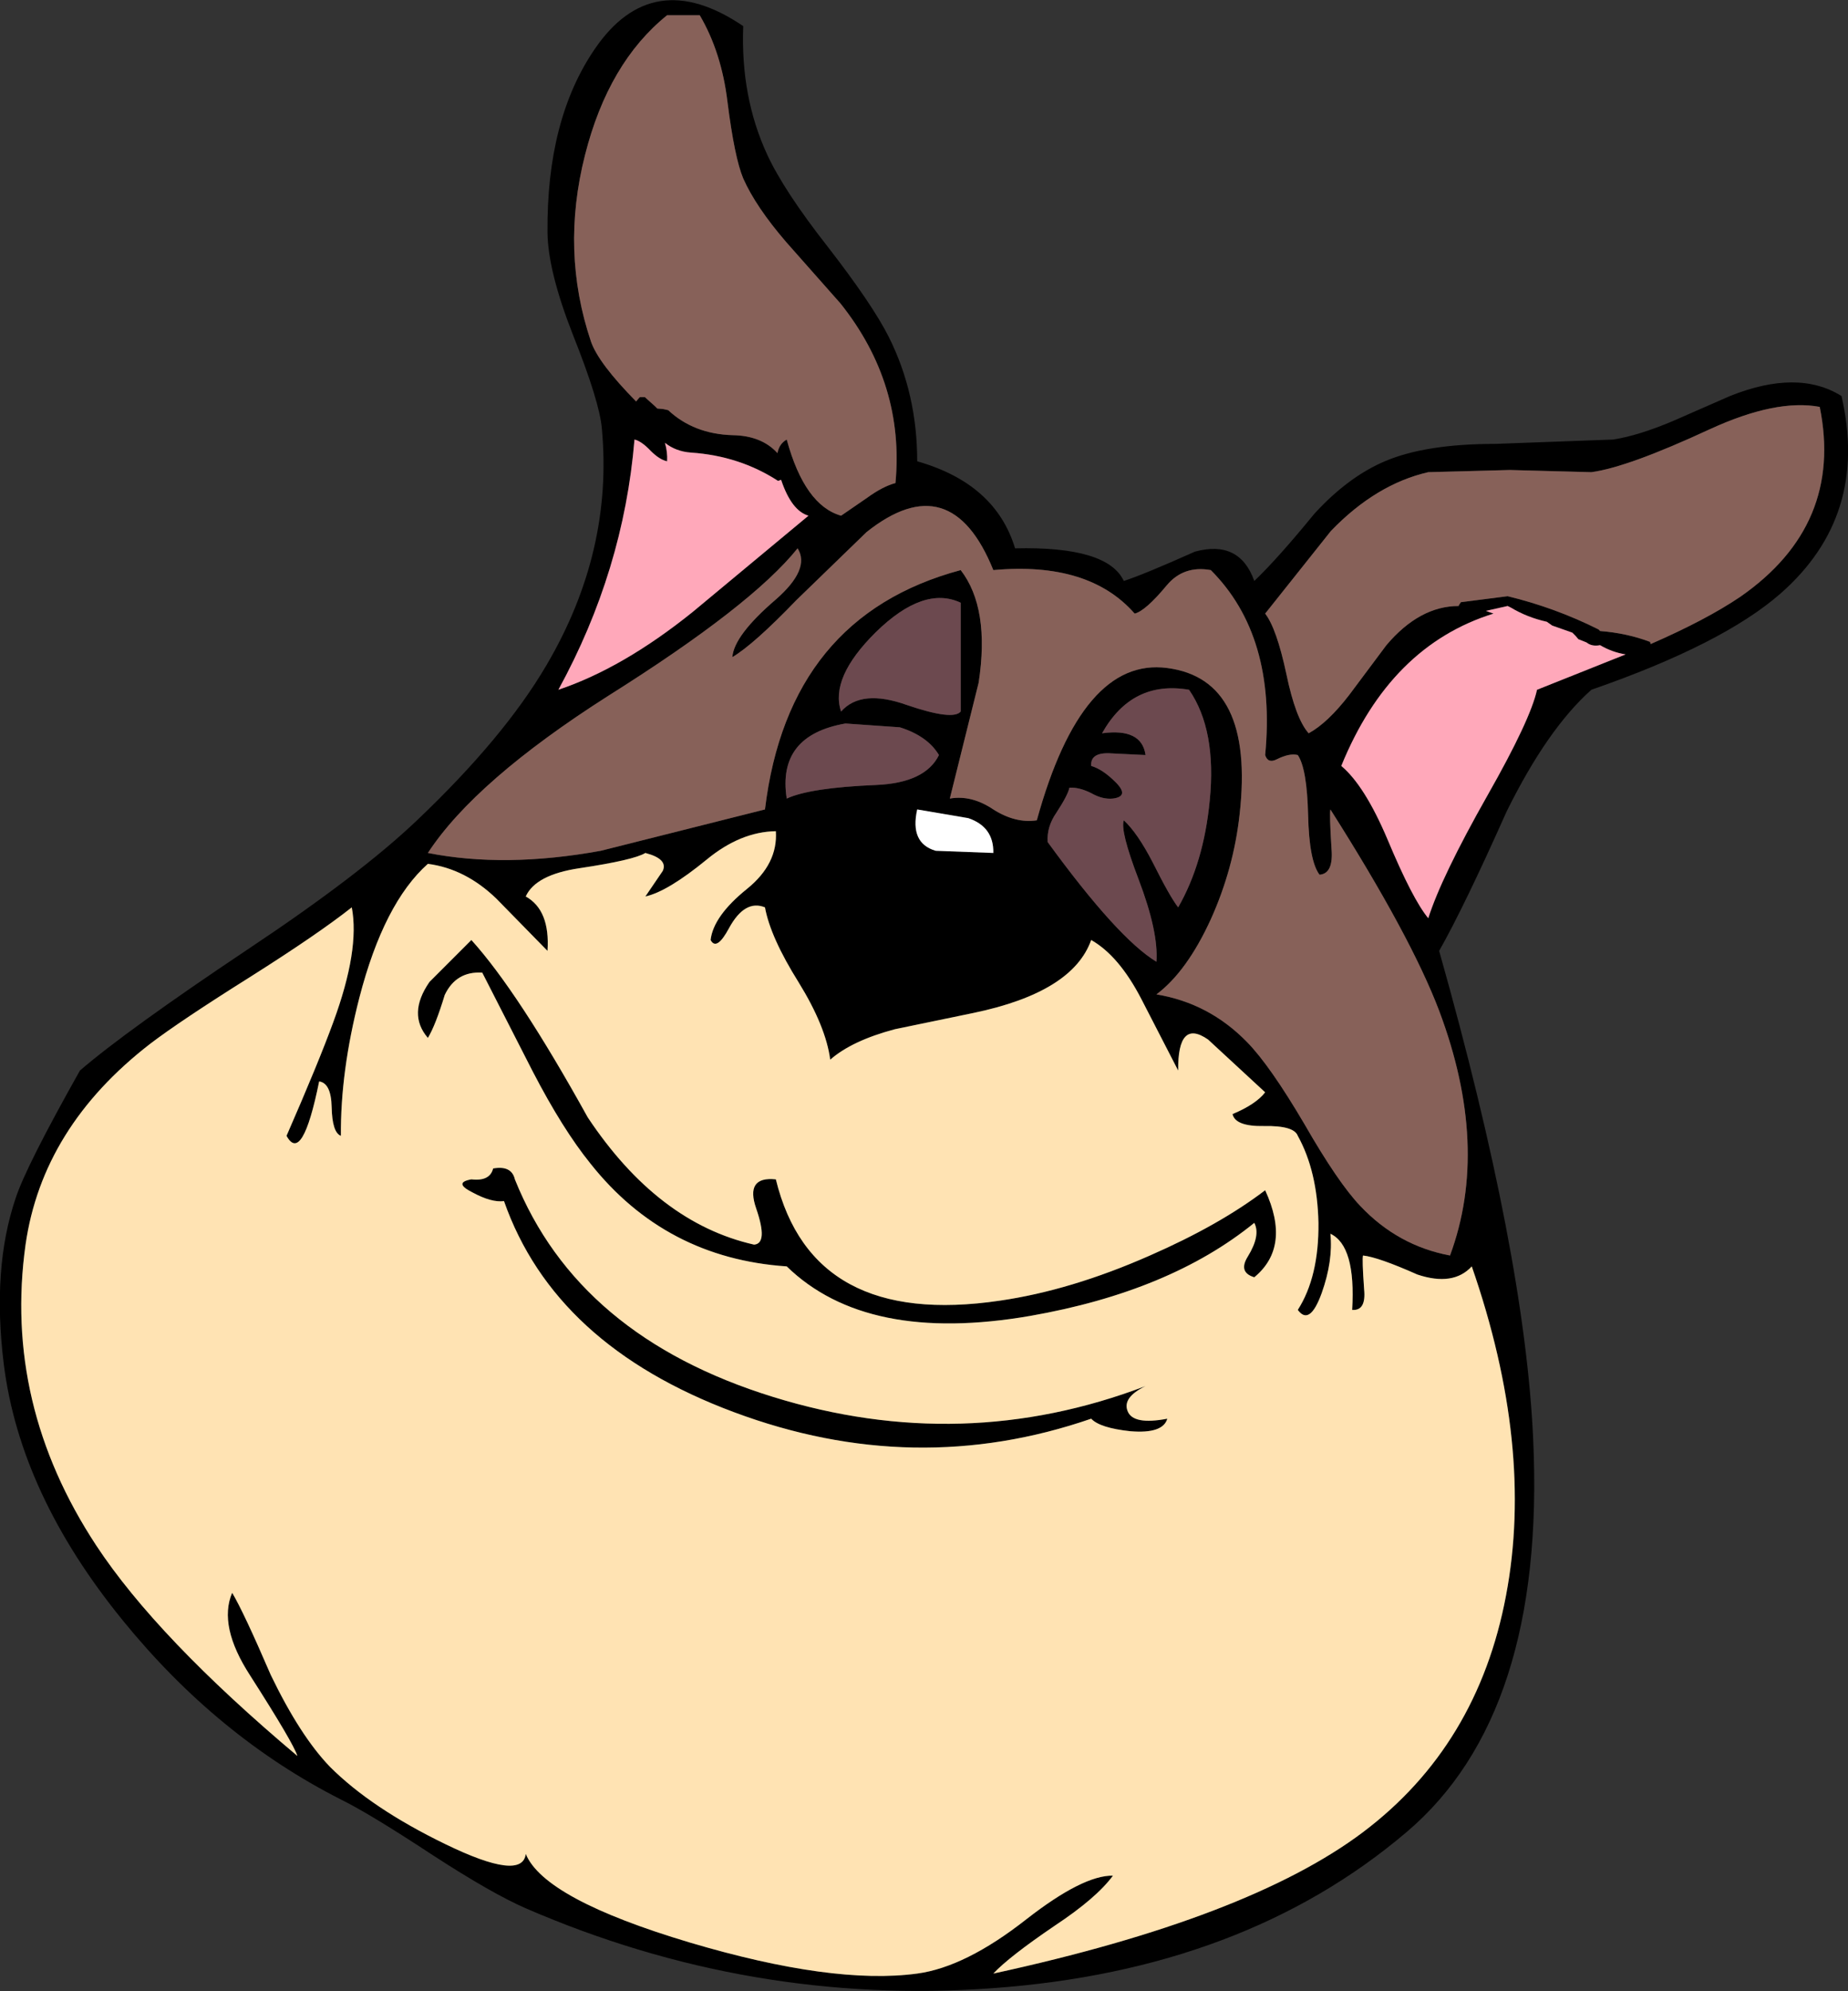
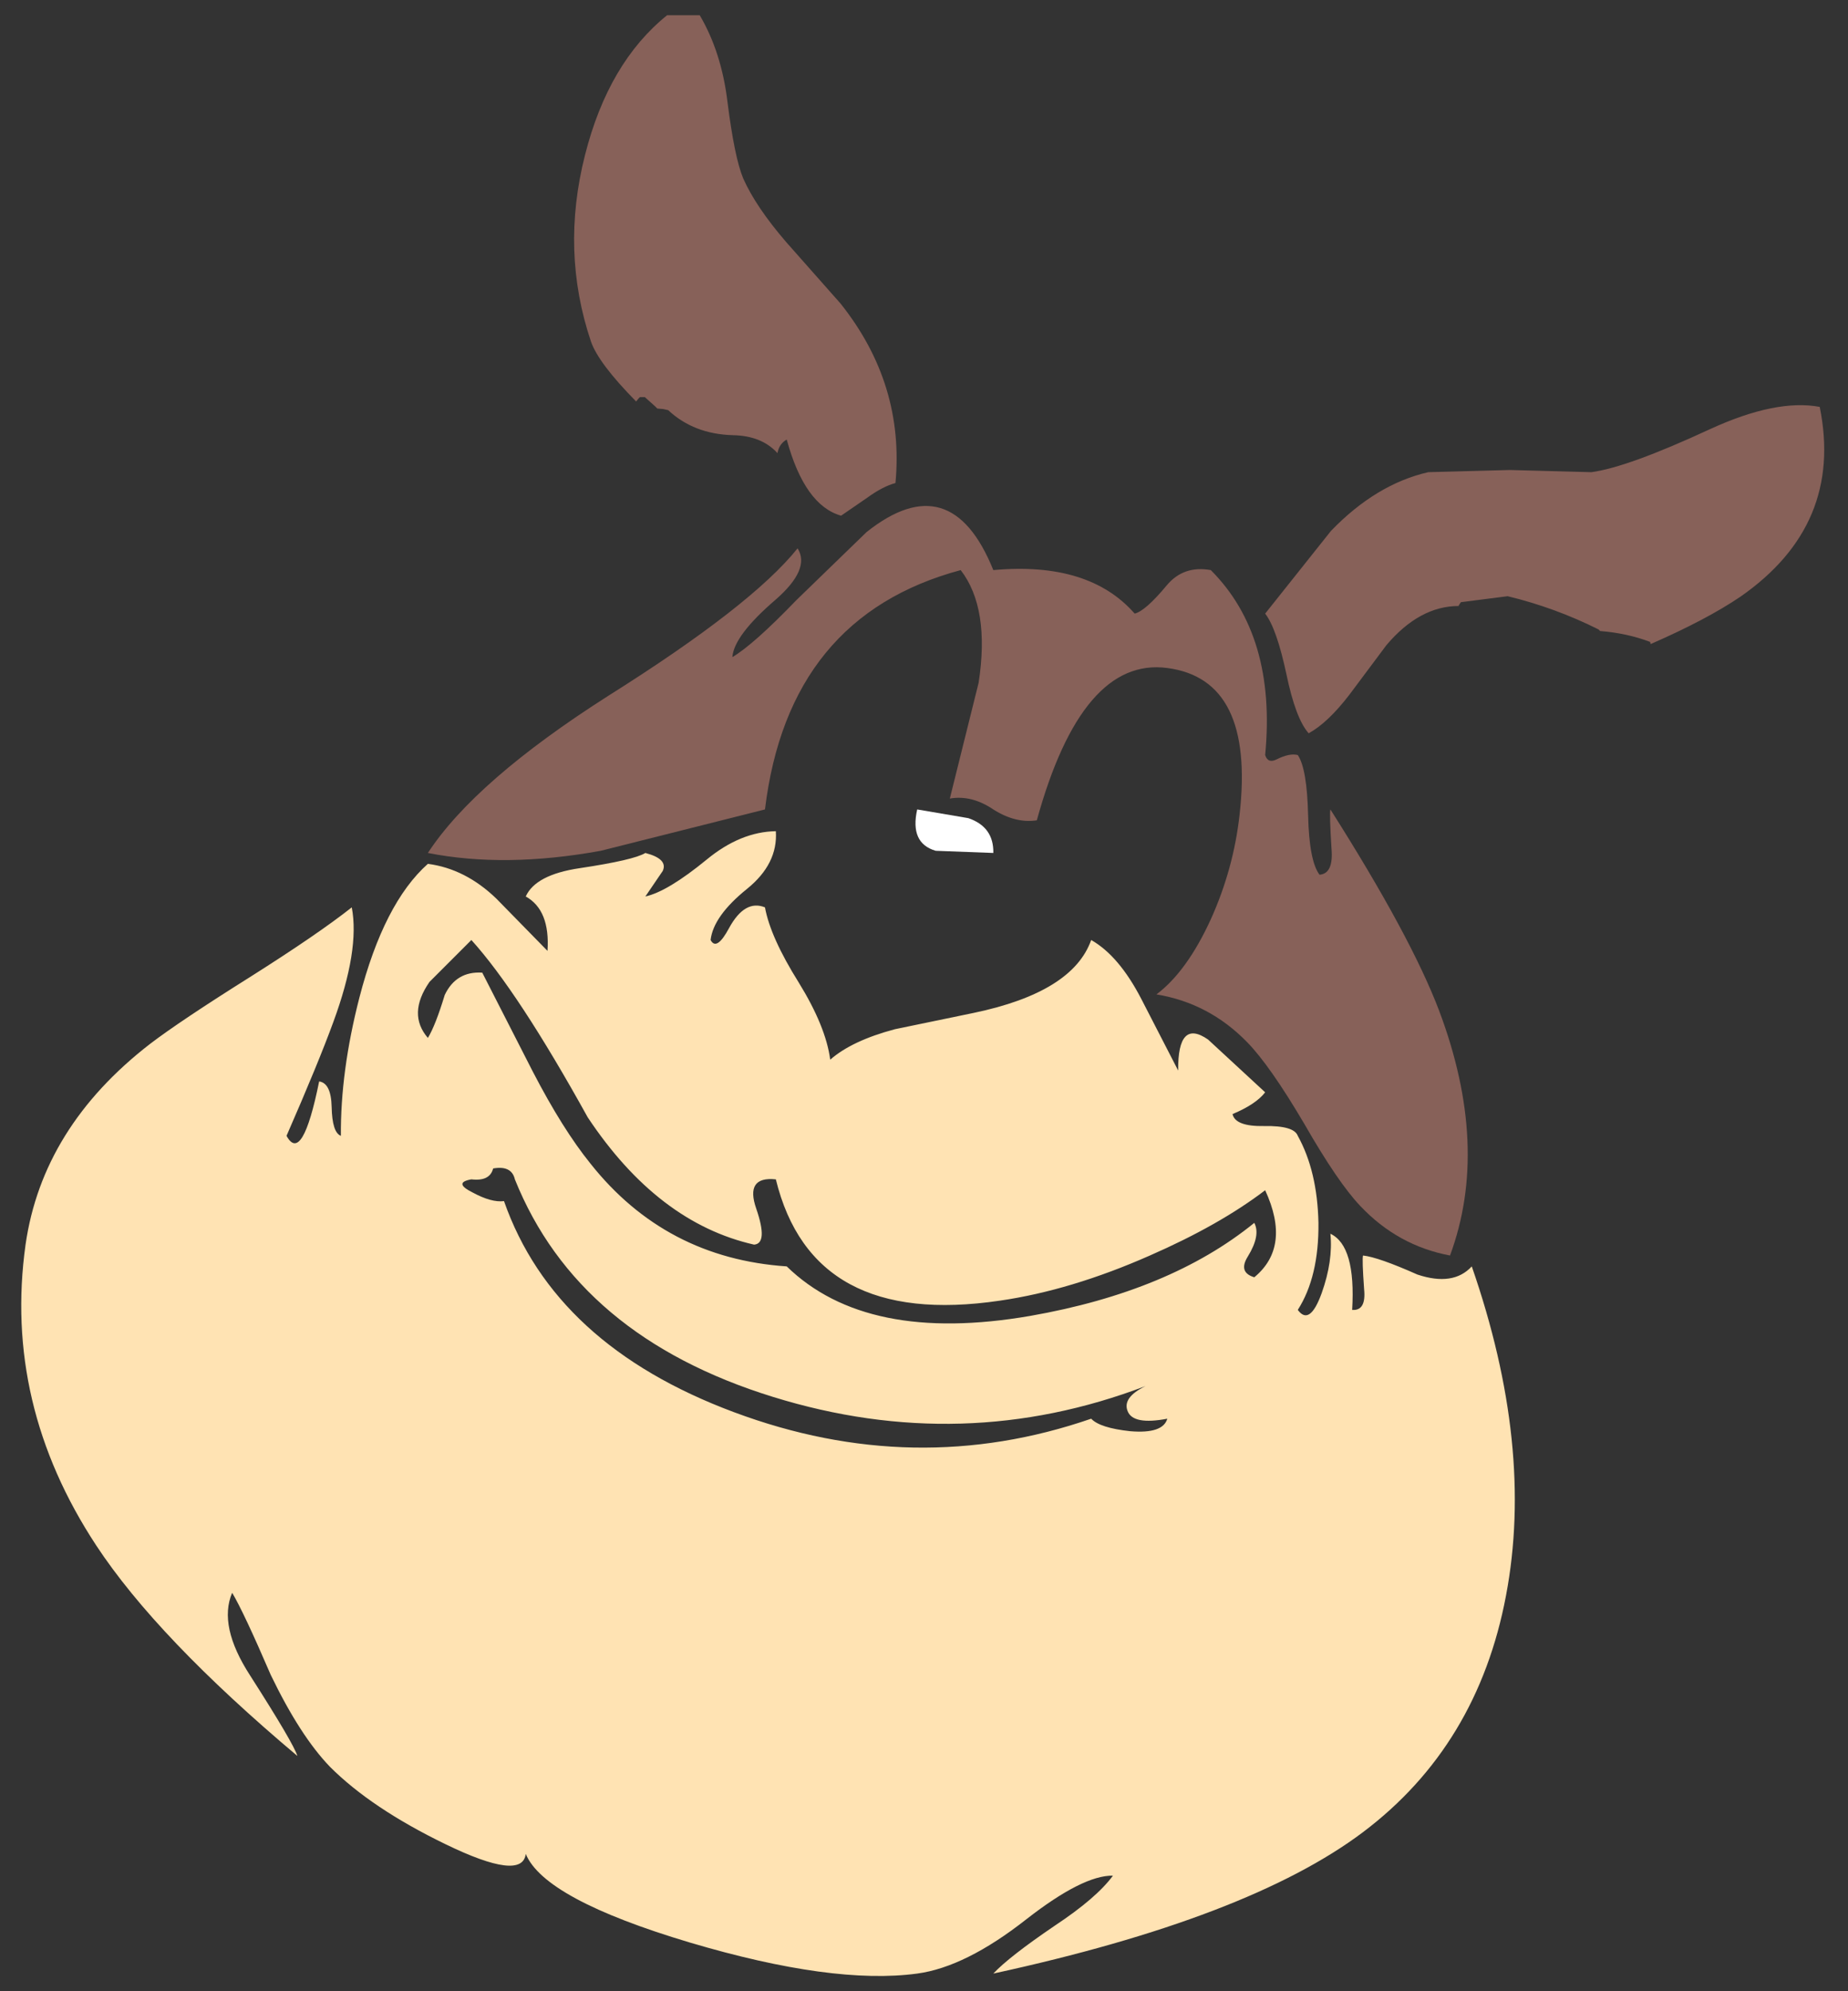
<svg xmlns="http://www.w3.org/2000/svg" height="183.0px" width="169.95px">
  <rect width="100%" height="100%" fill="#333333" stroke="none" />
  <g transform="matrix(1.0, 0.0, 0.0, 1.0, 114.85, 141.75)">
-     <path d="M39.0 -103.05 L44.25 -105.35 Q50.5 -107.85 54.5 -105.35 57.05 -94.35 48.9 -87.2 43.6 -82.55 31.5 -78.35 27.45 -74.75 23.7 -67.15 19.8 -58.4 17.5 -54.35 25.4 -26.4 26.15 -9.4 27.3 15.8 14.5 26.65 -0.45 39.35 -23.65 41.0 -45.85 42.6 -66.5 33.65 -69.6 32.3 -75.0 28.8 -80.85 24.95 -83.5 23.65 -94.85 17.9 -103.55 7.2 -113.0 -4.4 -114.5 -16.35 -115.6 -25.2 -113.4 -31.65 -112.45 -34.55 -107.5 -43.35 -103.2 -47.05 -92.05 -54.5 -81.75 -61.35 -76.5 -66.35 -68.5 -73.95 -64.6 -80.6 -58.45 -91.05 -59.5 -102.35 -59.7 -104.8 -62.15 -110.95 -64.45 -116.8 -64.5 -120.35 -64.6 -130.75 -60.15 -137.25 -54.85 -145.0 -46.5 -139.35 -46.75 -132.85 -44.3 -127.55 -42.75 -124.2 -38.75 -119.1 -34.6 -113.75 -33.1 -110.75 -30.5 -105.55 -30.5 -99.35 -23.3 -97.3 -21.5 -91.35 -13.0 -91.55 -11.5 -88.35 -9.65 -88.95 -4.95 -91.05 -0.85 -92.15 0.5 -88.35 2.65 -90.4 6.0 -94.5 9.1 -97.9 12.5 -99.35 16.25 -100.95 22.65 -100.95 L33.5 -101.35 Q35.8 -101.7 39.0 -103.05 M52.5 -104.35 Q48.5 -105.1 42.4 -102.3 34.85 -98.8 31.5 -98.35 L24.0 -98.55 16.5 -98.35 Q11.7 -97.25 7.55 -92.95 L1.5 -85.35 Q2.55 -84.0 3.45 -79.8 4.3 -75.7 5.5 -74.35 7.25 -75.3 9.25 -77.9 L12.65 -82.45 Q15.7 -86.05 19.3 -86.05 L19.3 -86.1 19.5 -86.4 23.8 -86.95 Q28.15 -85.9 32.15 -83.9 L32.3 -83.75 Q34.8 -83.55 36.9 -82.75 L36.95 -82.55 Q42.1 -84.8 45.2 -86.9 54.7 -93.5 52.5 -104.35 M30.05 -83.3 L29.75 -83.6 27.9 -84.25 27.4 -84.6 Q25.6 -85.0 24.1 -85.9 L23.8 -86.05 21.8 -85.6 22.5 -85.35 Q13.0 -82.4 8.5 -71.35 10.65 -69.55 12.75 -64.6 15.05 -59.1 16.5 -57.35 17.7 -61.15 21.95 -68.65 25.9 -75.6 26.5 -78.35 L34.65 -81.6 Q33.4 -81.8 32.3 -82.45 31.55 -82.3 31.05 -82.7 L30.3 -83.0 30.05 -83.3 M2.55 -71.95 Q1.75 -71.55 1.5 -72.35 2.55 -83.3 -3.5 -89.35 -6.0 -89.8 -7.55 -87.95 -9.5 -85.6 -10.5 -85.35 -14.7 -90.15 -23.5 -89.35 -27.4 -99.0 -35.15 -92.85 L-41.6 -86.6 Q-45.55 -82.5 -47.5 -81.35 -47.35 -83.35 -43.5 -86.65 -40.3 -89.45 -41.5 -91.35 -45.7 -86.1 -58.9 -77.8 -71.15 -70.0 -75.5 -63.35 -68.4 -61.95 -59.6 -63.55 L-44.5 -67.35 Q-42.35 -85.1 -26.5 -89.35 -23.8 -85.85 -24.85 -79.0 L-27.5 -68.35 Q-25.5 -68.7 -23.5 -67.35 -21.45 -66.05 -19.5 -66.35 -15.35 -81.4 -7.5 -80.35 0.55 -79.3 -0.85 -66.9 -1.4 -61.9 -3.5 -57.25 -5.7 -52.45 -8.5 -50.35 -3.65 -49.55 -0.15 -45.95 1.95 -43.8 5.1 -38.45 8.2 -33.05 10.25 -30.9 13.7 -27.25 18.5 -26.35 22.2 -36.35 17.5 -48.85 14.9 -55.7 7.5 -67.35 7.4 -66.95 7.6 -63.75 7.8 -61.45 6.5 -61.35 5.55 -62.6 5.45 -66.8 5.35 -71.1 4.5 -72.35 3.75 -72.55 2.55 -71.95 M1.5 -32.35 Q3.9 -27.15 0.5 -24.35 -1.0 -24.8 -0.1 -26.25 1.1 -28.2 0.5 -29.35 -7.25 -23.05 -20.1 -20.8 -35.15 -18.2 -42.5 -25.35 -53.65 -26.1 -60.55 -34.8 -63.1 -37.95 -65.85 -43.25 L-70.5 -52.35 Q-72.9 -52.5 -73.95 -50.3 -74.8 -47.5 -75.5 -46.35 -77.4 -48.55 -75.35 -51.5 L-71.5 -55.35 Q-67.2 -50.6 -60.8 -39.05 -54.35 -29.35 -45.5 -27.35 -44.2 -27.45 -45.3 -30.65 -46.35 -33.65 -43.5 -33.35 -40.15 -19.65 -22.9 -22.2 -16.35 -23.15 -9.1 -26.35 -2.7 -29.15 1.5 -32.35 M6.4 -29.35 Q6.3 -34.1 4.5 -37.35 4.15 -38.3 1.4 -38.25 -1.25 -38.2 -1.5 -39.35 0.65 -40.25 1.5 -41.35 L-3.75 -46.2 Q-6.55 -48.15 -6.5 -43.35 L-9.9 -49.95 Q-11.95 -53.9 -14.5 -55.35 -16.2 -50.55 -25.3 -48.65 L-32.55 -47.15 Q-36.5 -46.1 -38.5 -44.35 -38.9 -47.4 -41.4 -51.45 -44.0 -55.6 -44.5 -58.35 -46.35 -59.1 -47.8 -56.45 -48.95 -54.3 -49.5 -55.35 -49.25 -57.55 -46.15 -60.05 -43.3 -62.35 -43.5 -65.35 -46.75 -65.3 -49.85 -62.75 -53.45 -59.8 -55.5 -59.35 L-53.9 -61.7 Q-53.4 -62.8 -55.5 -63.35 -56.55 -62.7 -61.55 -61.95 -65.6 -61.35 -66.5 -59.35 -64.25 -58.1 -64.5 -54.35 L-69.2 -59.15 Q-72.05 -61.9 -75.5 -62.35 -79.55 -58.75 -81.8 -50.05 -83.55 -43.25 -83.5 -37.35 -84.3 -37.65 -84.35 -40.0 -84.4 -42.2 -85.5 -42.35 -87.05 -34.7 -88.5 -37.35 -85.55 -44.1 -84.2 -47.8 -81.75 -54.45 -82.5 -58.35 -85.6 -55.9 -91.85 -51.95 -98.3 -47.9 -101.05 -45.8 -110.95 -38.15 -112.5 -27.35 -114.55 -12.7 -106.0 0.3 -100.4 8.8 -87.5 19.65 -87.85 18.5 -91.85 12.25 -94.8 7.7 -93.5 4.65 -92.45 6.4 -89.95 12.2 -87.25 17.8 -84.5 20.65 -80.7 24.45 -73.9 27.75 -66.8 31.2 -66.5 28.65 -64.8 32.8 -51.4 36.8 -38.25 40.7 -30.5 39.65 -26.05 39.05 -20.45 34.65 -15.25 30.6 -12.5 30.65 -14.0 32.7 -17.85 35.25 -22.05 38.1 -23.5 39.65 0.0 34.55 10.5 26.65 21.05 18.7 23.65 4.9 26.25 -8.8 20.5 -25.35 18.8 -23.5 15.5 -24.6 11.9 -26.2 10.5 -26.35 10.4 -26.05 10.6 -23.25 10.8 -21.25 9.5 -21.35 9.85 -27.25 7.5 -28.35 7.75 -25.85 6.7 -22.9 5.6 -19.85 4.5 -21.35 6.45 -24.4 6.4 -29.35 M-47.95 -132.4 Q-48.5 -136.95 -50.5 -140.35 L-53.5 -140.35 Q-58.9 -136.0 -61.05 -127.5 -63.3 -118.65 -60.5 -110.35 -59.8 -108.35 -56.35 -104.85 L-56.1 -105.15 -56.0 -105.25 -55.75 -105.25 -55.55 -105.25 -54.6 -104.4 -54.4 -104.2 -53.85 -104.15 -53.4 -104.05 Q-51.05 -101.85 -47.45 -101.75 -44.8 -101.7 -43.35 -100.1 -43.2 -100.95 -42.5 -101.35 -40.85 -95.3 -37.5 -94.35 L-35.1 -96.0 Q-33.65 -97.05 -32.5 -97.35 -31.65 -106.45 -37.55 -113.85 L-42.55 -119.5 Q-45.35 -122.75 -46.5 -125.35 -47.3 -127.25 -47.95 -132.4 M-53.7 -101.05 Q-53.45 -100.2 -53.5 -99.35 -54.2 -99.5 -55.0 -100.3 -55.85 -101.2 -56.5 -101.35 -57.5 -89.3 -63.5 -78.35 -57.55 -80.35 -51.15 -85.5 L-40.5 -94.35 Q-42.05 -94.8 -43.0 -97.6 L-43.0 -97.65 -43.3 -97.55 Q-46.85 -99.85 -51.3 -100.15 -52.7 -100.25 -53.7 -101.05 M-32.1 -74.9 L-37.1 -75.25 Q-43.4 -74.15 -42.5 -68.35 -40.35 -69.35 -34.25 -69.6 -29.75 -69.8 -28.5 -72.35 -29.55 -74.1 -32.1 -74.9 M-34.3 -83.65 Q-38.55 -79.45 -37.5 -76.35 -35.65 -78.45 -31.45 -76.95 -27.2 -75.5 -26.5 -76.35 L-26.5 -86.35 Q-29.9 -87.95 -34.3 -83.65 M-5.5 -78.35 Q-10.75 -79.25 -13.5 -74.35 -9.85 -74.85 -9.5 -72.35 L-12.6 -72.5 Q-14.6 -72.65 -14.5 -71.35 -13.45 -71.05 -12.25 -69.85 -10.95 -68.55 -12.5 -68.35 -13.45 -68.25 -14.5 -68.85 -15.6 -69.4 -16.5 -69.35 -16.65 -68.65 -17.7 -67.05 -18.6 -65.75 -18.5 -64.35 -12.05 -55.5 -8.5 -53.35 -8.3 -56.1 -10.15 -60.95 -11.85 -65.4 -11.5 -66.35 -10.25 -65.2 -8.85 -62.5 -7.25 -59.3 -6.5 -58.35 -4.15 -62.45 -3.6 -68.15 -2.95 -74.65 -5.5 -78.35 M-25.8 -66.55 L-30.5 -67.35 Q-31.2 -64.25 -28.8 -63.55 L-23.5 -63.35 Q-23.45 -65.75 -25.8 -66.55 M-69.5 -34.35 Q-67.8 -34.65 -67.5 -33.35 -61.7 -18.9 -43.75 -13.35 -26.3 -7.95 -9.5 -14.35 -11.65 -13.3 -11.15 -12.05 -10.65 -10.75 -7.5 -11.35 -7.9 -9.95 -10.9 -10.2 -13.7 -10.5 -14.5 -11.35 -30.75 -5.75 -47.35 -11.95 -63.85 -18.1 -68.5 -31.35 -69.65 -31.2 -71.4 -32.15 -73.2 -33.05 -71.5 -33.35 -69.8 -33.15 -69.5 -34.35" fill="#000000" fill-rule="evenodd" stroke="none" />
    <path d="M-25.8 -66.55 Q-23.45 -65.75 -23.5 -63.35 L-28.8 -63.55 Q-31.2 -64.25 -30.5 -67.35 L-25.8 -66.55" fill="#ffffff" fill-rule="evenodd" stroke="none" />
    <path d="M6.4 -29.35 Q6.45 -24.4 4.5 -21.35 5.6 -19.85 6.7 -22.9 7.75 -25.85 7.5 -28.35 9.85 -27.25 9.5 -21.35 10.8 -21.25 10.6 -23.25 10.4 -26.05 10.5 -26.35 11.9 -26.2 15.5 -24.6 18.8 -23.5 20.5 -25.35 26.25 -8.8 23.65 4.9 21.05 18.7 10.5 26.65 0.0 34.55 -23.5 39.65 -22.05 38.1 -17.85 35.25 -14.0 32.7 -12.5 30.65 -15.25 30.6 -20.45 34.65 -26.05 39.05 -30.5 39.65 -38.25 40.7 -51.4 36.8 -64.8 32.8 -66.5 28.65 -66.8 31.2 -73.9 27.75 -80.7 24.45 -84.5 20.65 -87.25 17.8 -89.95 12.2 -92.45 6.4 -93.5 4.65 -94.8 7.7 -91.85 12.25 -87.85 18.5 -87.5 19.65 -100.4 8.8 -106.0 0.3 -114.55 -12.7 -112.5 -27.35 -110.95 -38.15 -101.05 -45.8 -98.3 -47.9 -91.85 -51.95 -85.6 -55.9 -82.5 -58.35 -81.75 -54.45 -84.2 -47.8 -85.55 -44.1 -88.5 -37.35 -87.05 -34.7 -85.5 -42.35 -84.4 -42.2 -84.35 -40.0 -84.3 -37.65 -83.5 -37.35 -83.55 -43.25 -81.8 -50.05 -79.55 -58.75 -75.5 -62.35 -72.05 -61.9 -69.2 -59.15 L-64.5 -54.35 Q-64.25 -58.1 -66.5 -59.35 -65.6 -61.35 -61.55 -61.95 -56.55 -62.7 -55.5 -63.35 -53.4 -62.8 -53.9 -61.7 L-55.5 -59.35 Q-53.45 -59.8 -49.85 -62.75 -46.75 -65.3 -43.5 -65.35 -43.3 -62.35 -46.15 -60.05 -49.25 -57.55 -49.5 -55.35 -48.95 -54.3 -47.8 -56.45 -46.35 -59.1 -44.5 -58.35 -44.0 -55.6 -41.4 -51.45 -38.9 -47.4 -38.5 -44.35 -36.5 -46.1 -32.55 -47.15 L-25.3 -48.65 Q-16.2 -50.55 -14.5 -55.35 -11.95 -53.9 -9.9 -49.95 L-6.5 -43.35 Q-6.55 -48.15 -3.75 -46.2 L1.5 -41.35 Q0.65 -40.25 -1.5 -39.35 -1.25 -38.2 1.4 -38.25 4.15 -38.3 4.5 -37.35 6.3 -34.1 6.4 -29.35 M1.5 -32.35 Q-2.7 -29.15 -9.1 -26.35 -16.35 -23.15 -22.9 -22.2 -40.15 -19.65 -43.5 -33.35 -46.35 -33.65 -45.3 -30.65 -44.2 -27.45 -45.5 -27.35 -54.35 -29.35 -60.8 -39.05 -67.2 -50.6 -71.5 -55.35 L-75.35 -51.5 Q-77.4 -48.55 -75.5 -46.35 -74.8 -47.5 -73.95 -50.3 -72.9 -52.5 -70.5 -52.35 L-65.85 -43.25 Q-63.1 -37.95 -60.55 -34.8 -53.65 -26.1 -42.5 -25.35 -35.15 -18.2 -20.1 -20.8 -7.25 -23.05 0.5 -29.35 1.1 -28.2 -0.1 -26.25 -1.0 -24.8 0.5 -24.35 3.9 -27.15 1.5 -32.35 M-69.5 -34.35 Q-69.8 -33.15 -71.5 -33.35 -73.2 -33.05 -71.4 -32.15 -69.65 -31.2 -68.5 -31.35 -63.85 -18.1 -47.35 -11.95 -30.75 -5.75 -14.5 -11.35 -13.7 -10.5 -10.9 -10.2 -7.9 -9.95 -7.5 -11.35 -10.65 -10.75 -11.15 -12.05 -11.65 -13.3 -9.5 -14.35 -26.3 -7.95 -43.75 -13.35 -61.7 -18.9 -67.5 -33.35 -67.8 -34.65 -69.5 -34.35" fill="#ffe3b3" fill-rule="evenodd" stroke="none" />
    <path d="M52.5 -104.35 Q54.7 -93.5 45.2 -86.9 42.1 -84.8 36.95 -82.55 L36.9 -82.75 Q34.8 -83.55 32.3 -83.75 L32.15 -83.9 Q28.15 -85.9 23.8 -86.95 L19.5 -86.4 19.3 -86.1 19.3 -86.05 Q15.7 -86.05 12.65 -82.45 L9.25 -77.9 Q7.25 -75.3 5.5 -74.35 4.3 -75.7 3.45 -79.8 2.55 -84.0 1.5 -85.35 L7.55 -92.95 Q11.7 -97.25 16.5 -98.35 L24.0 -98.55 31.5 -98.35 Q34.85 -98.8 42.4 -102.3 48.5 -105.1 52.5 -104.35 M2.55 -71.95 Q3.75 -72.55 4.5 -72.35 5.35 -71.1 5.45 -66.8 5.55 -62.6 6.5 -61.35 7.8 -61.45 7.6 -63.75 7.4 -66.95 7.5 -67.35 14.9 -55.7 17.5 -48.85 22.2 -36.35 18.5 -26.35 13.7 -27.25 10.25 -30.9 8.2 -33.05 5.1 -38.45 1.95 -43.8 -0.15 -45.95 -3.65 -49.55 -8.5 -50.35 -5.7 -52.45 -3.5 -57.25 -1.4 -61.9 -0.85 -66.9 0.55 -79.3 -7.5 -80.35 -15.35 -81.4 -19.5 -66.35 -21.45 -66.05 -23.5 -67.35 -25.5 -68.7 -27.5 -68.35 L-24.85 -79.0 Q-23.8 -85.85 -26.5 -89.35 -42.35 -85.1 -44.5 -67.35 L-59.6 -63.55 Q-68.4 -61.95 -75.5 -63.35 -71.15 -70.0 -58.9 -77.8 -45.7 -86.1 -41.5 -91.35 -40.3 -89.45 -43.5 -86.65 -47.35 -83.35 -47.5 -81.35 -45.55 -82.5 -41.6 -86.6 L-35.15 -92.85 Q-27.4 -99.0 -23.5 -89.35 -14.7 -90.15 -10.5 -85.35 -9.5 -85.6 -7.55 -87.95 -6.0 -89.8 -3.5 -89.35 2.55 -83.3 1.5 -72.35 1.75 -71.55 2.55 -71.95 M-47.95 -132.4 Q-47.3 -127.25 -46.5 -125.35 -45.35 -122.75 -42.55 -119.5 L-37.55 -113.85 Q-31.65 -106.45 -32.5 -97.35 -33.65 -97.05 -35.1 -96.0 L-37.5 -94.35 Q-40.85 -95.3 -42.5 -101.35 -43.2 -100.95 -43.35 -100.1 -44.8 -101.7 -47.45 -101.75 -51.05 -101.85 -53.4 -104.05 L-53.85 -104.15 -54.4 -104.2 -54.6 -104.4 -55.55 -105.25 -55.75 -105.25 -56.0 -105.25 -56.1 -105.15 -56.35 -104.85 Q-59.8 -108.35 -60.5 -110.35 -63.3 -118.65 -61.05 -127.5 -58.9 -136.0 -53.5 -140.35 L-50.5 -140.35 Q-48.5 -136.95 -47.95 -132.4" fill="#876159" fill-rule="evenodd" stroke="none" />
-     <path d="M-5.5 -78.35 Q-2.95 -74.65 -3.6 -68.15 -4.15 -62.45 -6.5 -58.35 -7.25 -59.3 -8.85 -62.5 -10.25 -65.2 -11.5 -66.35 -11.85 -65.4 -10.15 -60.95 -8.3 -56.1 -8.5 -53.35 -12.05 -55.5 -18.5 -64.35 -18.6 -65.75 -17.7 -67.05 -16.65 -68.65 -16.5 -69.35 -15.6 -69.4 -14.5 -68.85 -13.45 -68.25 -12.5 -68.35 -10.95 -68.55 -12.25 -69.85 -13.45 -71.05 -14.5 -71.35 -14.6 -72.65 -12.6 -72.5 L-9.5 -72.35 Q-9.85 -74.85 -13.5 -74.35 -10.75 -79.25 -5.5 -78.35 M-34.3 -83.65 Q-29.9 -87.95 -26.5 -86.35 L-26.5 -76.35 Q-27.2 -75.5 -31.45 -76.95 -35.65 -78.45 -37.5 -76.35 -38.55 -79.45 -34.3 -83.65 M-32.1 -74.9 Q-29.55 -74.1 -28.5 -72.35 -29.75 -69.8 -34.25 -69.6 -40.35 -69.35 -42.5 -68.35 -43.4 -74.15 -37.1 -75.25 L-32.1 -74.9" fill="#6c494f" fill-rule="evenodd" stroke="none" />
-     <path d="M30.05 -83.3 L30.3 -83.0 31.05 -82.7 Q31.55 -82.3 32.3 -82.45 33.4 -81.8 34.65 -81.6 L26.5 -78.35 Q25.9 -75.6 21.95 -68.65 17.7 -61.15 16.5 -57.35 15.05 -59.1 12.75 -64.6 10.65 -69.55 8.5 -71.35 13.0 -82.4 22.5 -85.35 L21.8 -85.6 23.8 -86.05 24.1 -85.9 Q25.6 -85.0 27.4 -84.6 L27.9 -84.25 29.75 -83.6 30.05 -83.3 M-53.7 -101.05 Q-52.7 -100.25 -51.3 -100.15 -46.85 -99.85 -43.3 -97.55 L-43.0 -97.65 -43.0 -97.6 Q-42.05 -94.8 -40.5 -94.35 L-51.15 -85.5 Q-57.55 -80.35 -63.5 -78.35 -57.5 -89.3 -56.5 -101.35 -55.85 -101.2 -55.0 -100.3 -54.2 -99.5 -53.5 -99.35 -53.45 -100.2 -53.7 -101.05" fill="#ffa8ba" fill-rule="evenodd" stroke="none" />
  </g>
</svg>